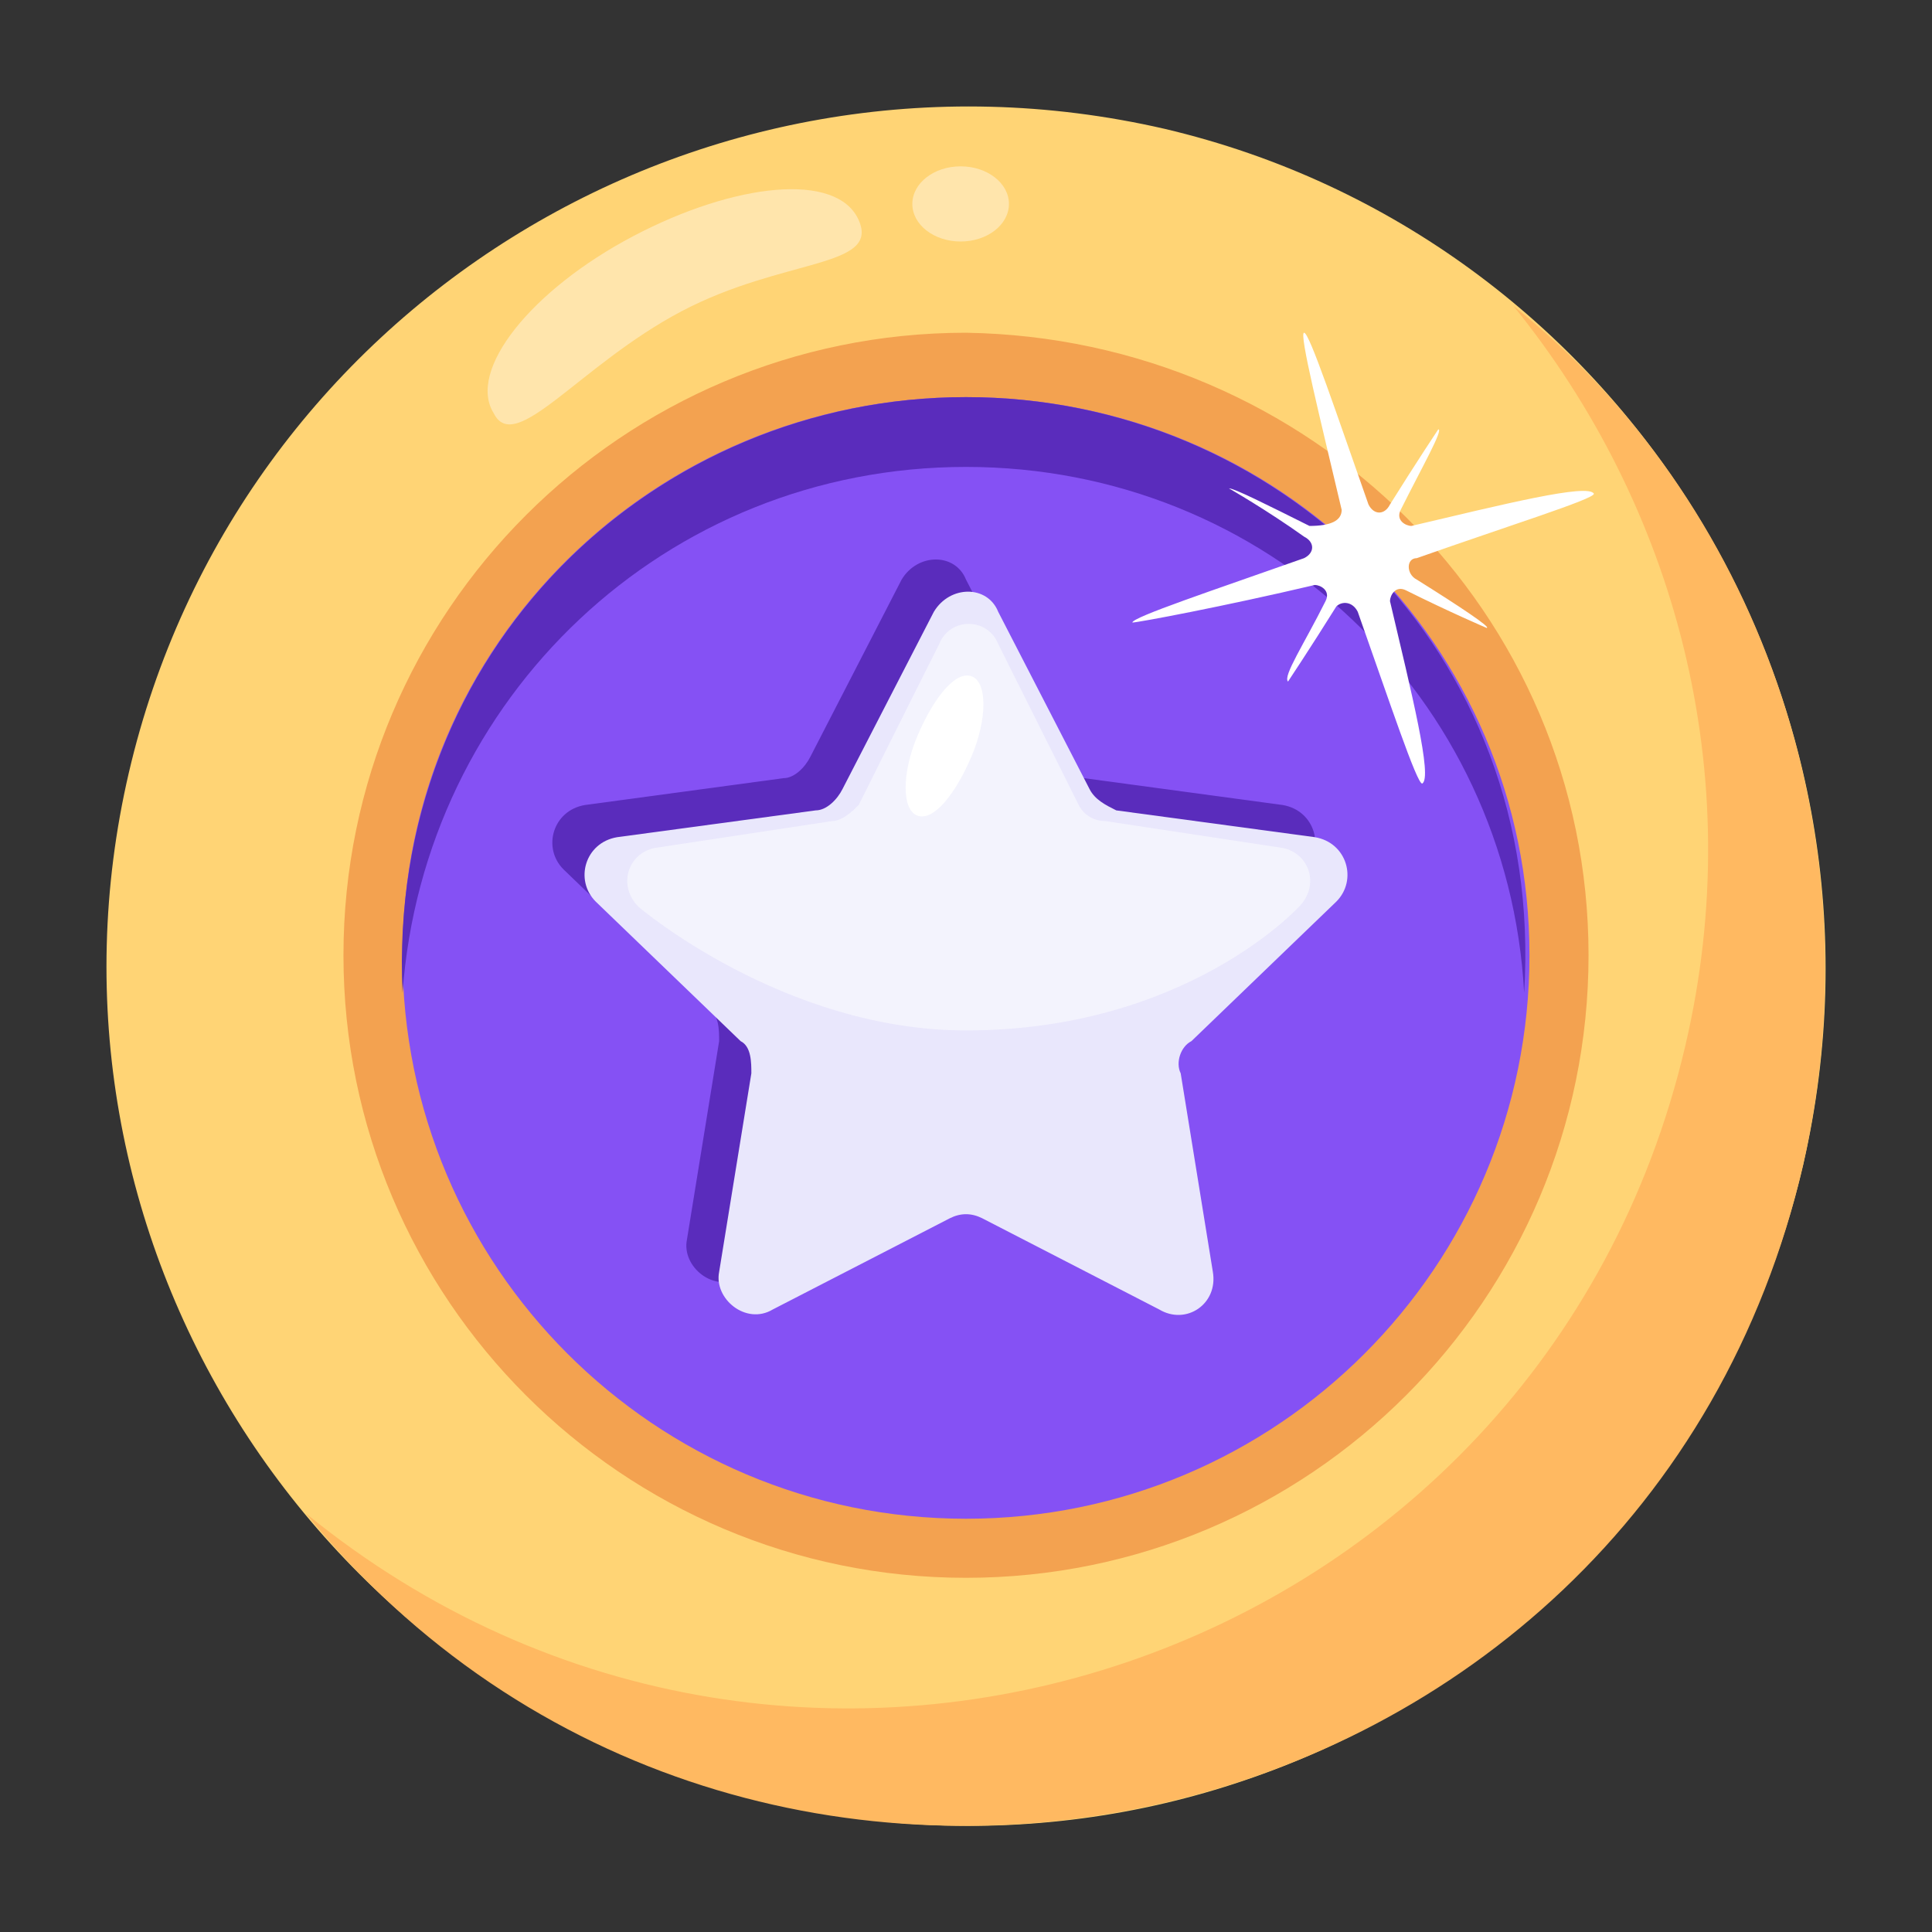
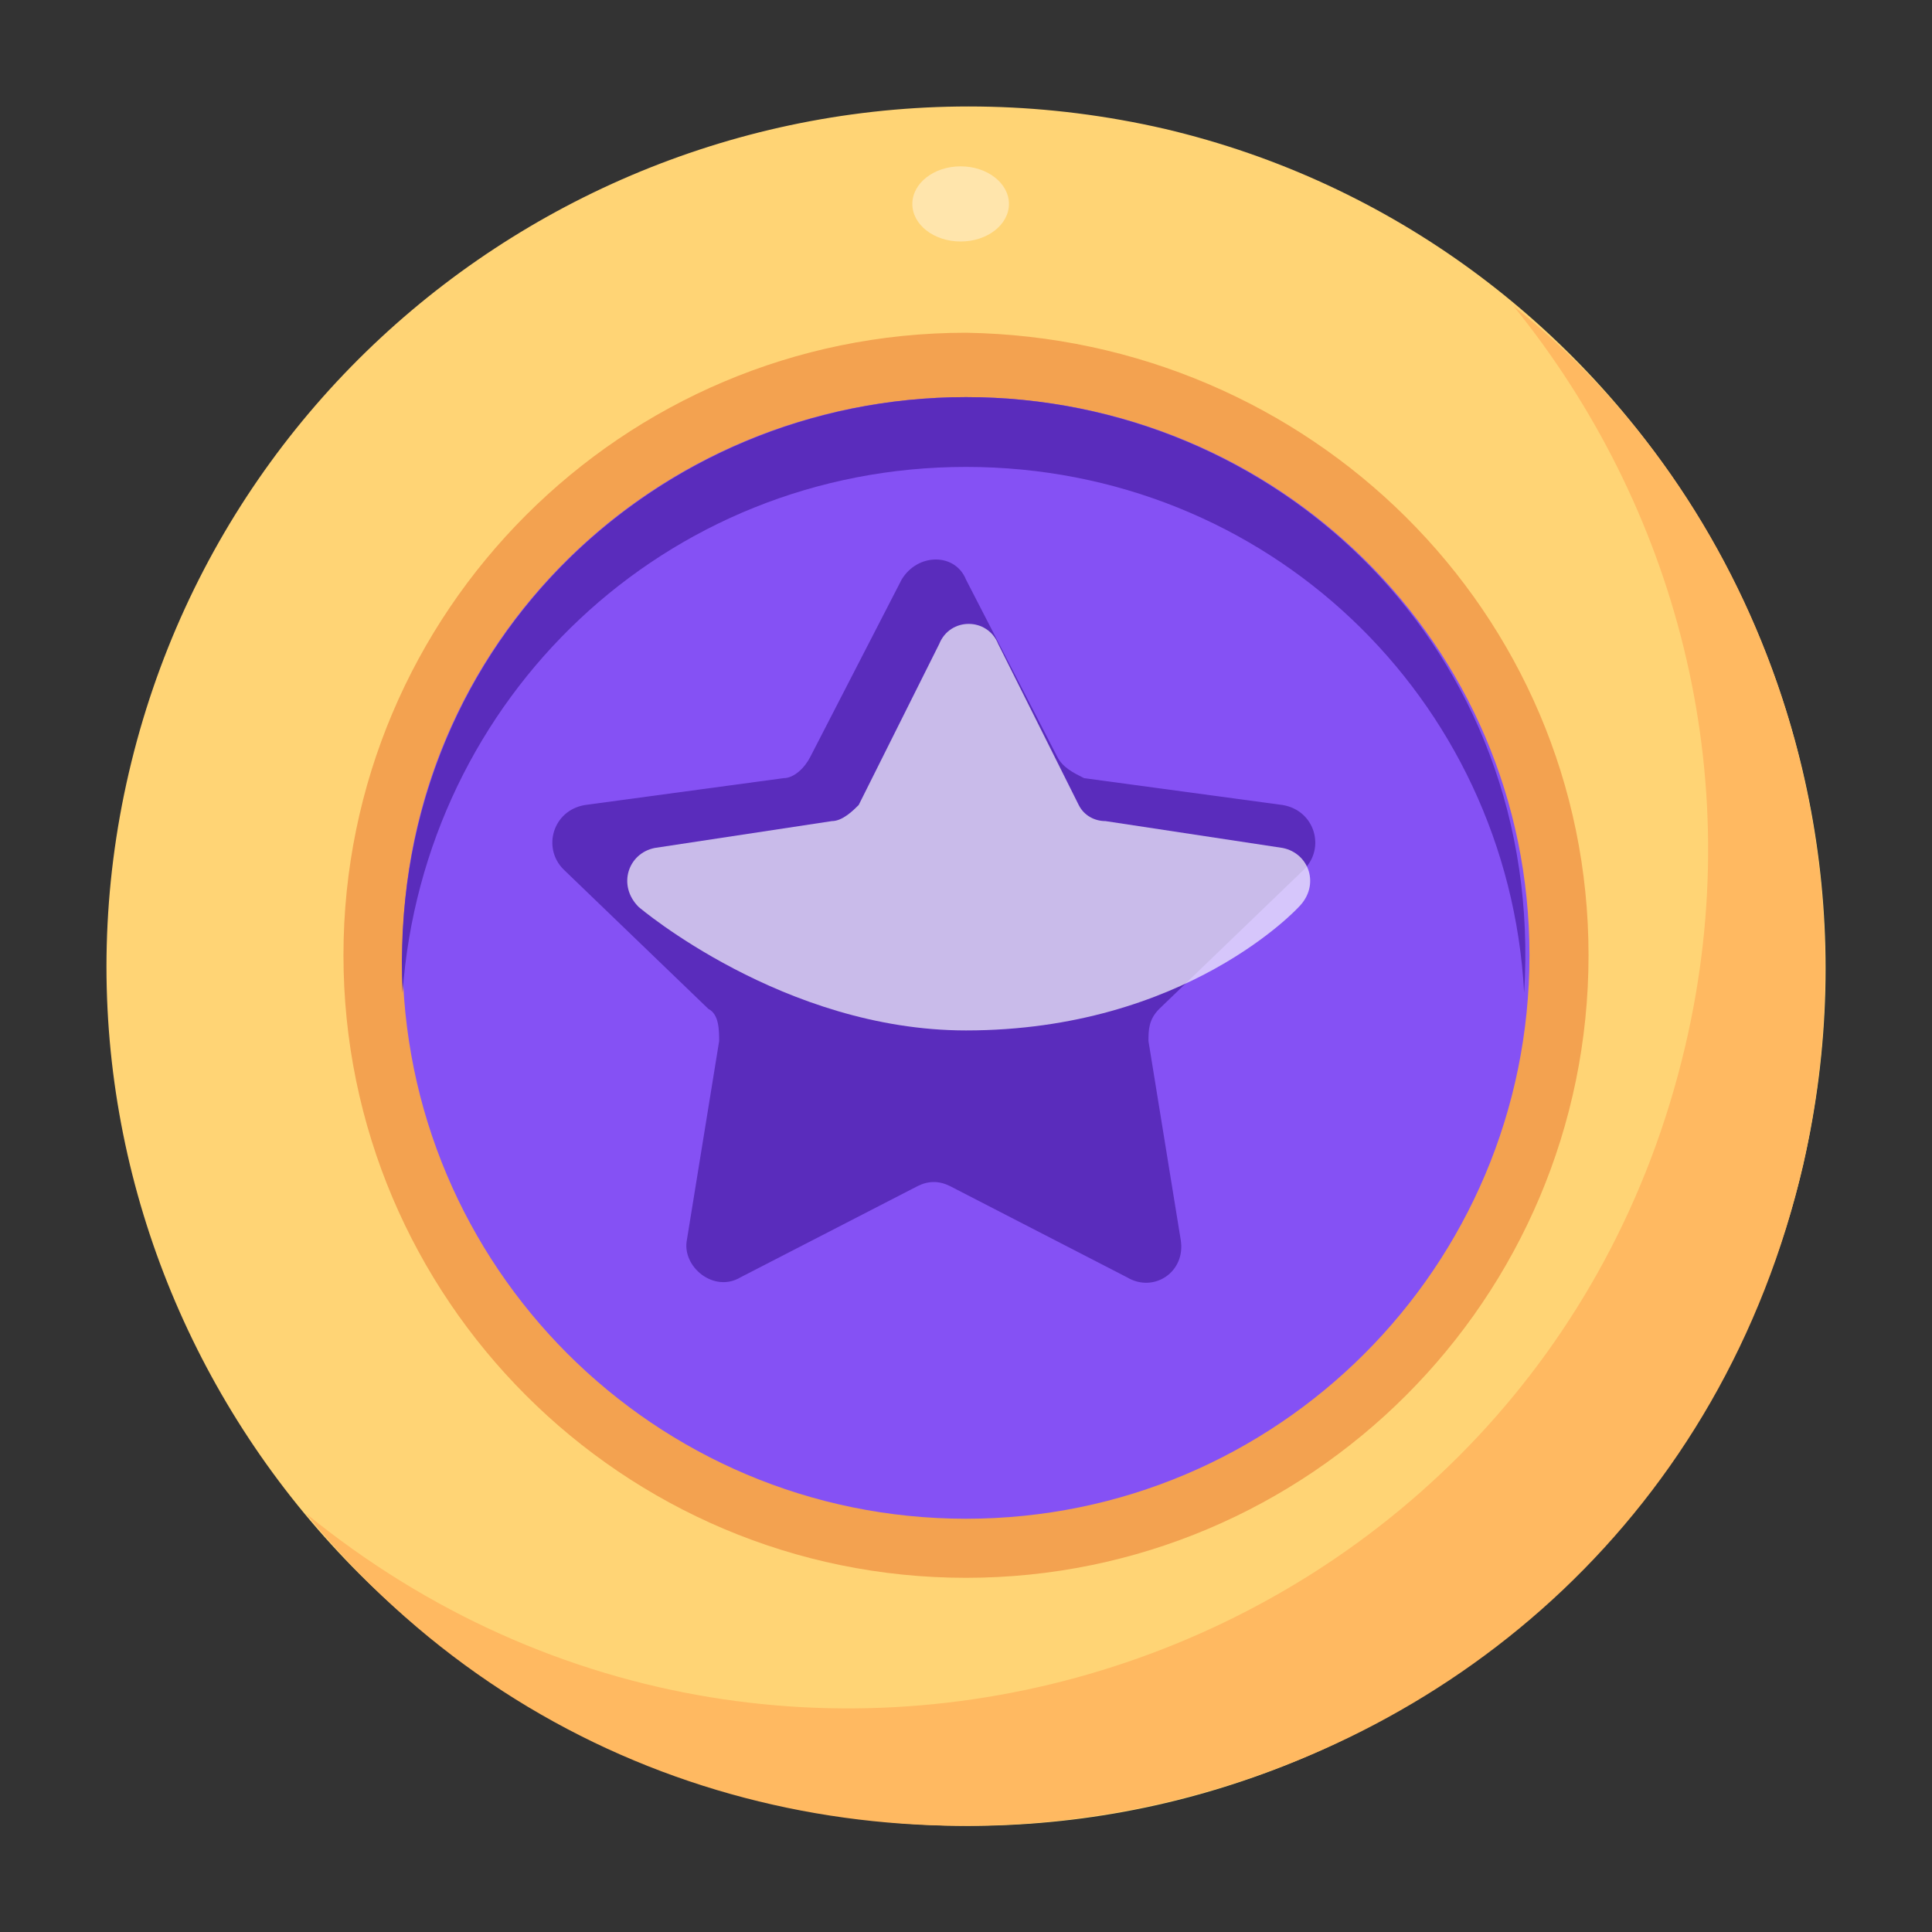
<svg xmlns="http://www.w3.org/2000/svg" width="40" height="40" viewBox="0 0 40 40" fill="none">
  <rect x="0" y="0" width="40" height="40" fill="#333333" stroke="none" />
  <path d="M37.334 24.111C35.111 33.667 25.556 39.556 16 37.334C6.445 35.111 0.445 25.556 2.667 16C4.889 6.445 14.445 0.445 24.111 2.667C33.556 4.889 39.556 14.445 37.334 24.111Z" fill="#FFD475" />
  <path d="M37.333 24.111C34 38.556 15.444 42.556 6.333 31.334C16.555 39.667 31.889 34.445 34.889 21.667C36.222 16 34.666 10.445 31.333 6.333C36.333 10.334 38.889 17.222 37.333 24.111Z" fill="#FFB961" />
-   <path opacity="0.4" d="M10.222 8.556C10.666 9.444 12 7.556 14.111 6.444C16.222 5.333 18.222 5.556 17.778 4.556C17.333 3.556 15.222 3.778 13.111 4.889C11 6 9.666 7.667 10.222 8.556Z" fill="white" />
  <path opacity="0.4" d="M19.889 5C20.441 5 20.889 4.652 20.889 4.222C20.889 3.793 20.441 3.444 19.889 3.444C19.336 3.444 18.889 3.793 18.889 4.222C18.889 4.652 19.336 5 19.889 5Z" fill="white" />
  <path d="M32.889 19.778C32.889 26.889 27.111 32.667 20 32.667C12.889 32.667 7.111 26.889 7.111 19.778C7.111 12.667 12.889 6.889 20 6.889C27.111 7 32.889 12.667 32.889 19.778Z" fill="#F3A250" />
  <path d="M31.666 19.778C31.666 26.222 26.444 31.444 20 31.444C13.555 31.444 8.333 26.222 8.333 19.778C8.333 13.333 13.555 8.222 20 8.222C26.444 8.222 31.666 13.333 31.666 19.778Z" fill="#8551F4" />
  <path d="M31.556 20.555C31.223 14.444 26.223 9.667 20 9.667C13.778 9.667 8.778 14.444 8.334 20.555C8 13.444 13.556 8.222 20 8.222C26.445 8.222 32 13.444 31.556 20.555Z" fill="#5A2CBC" />
  <path d="M23.778 21.556L24.445 25.667C24.556 26.334 23.889 26.778 23.333 26.445L19.667 24.556C19.445 24.445 19.222 24.445 19 24.556L15.333 26.445C14.778 26.778 14.111 26.222 14.222 25.667L14.889 21.556C14.889 21.334 14.889 21 14.667 20.889L11.667 18C11.222 17.556 11.445 16.778 12.111 16.667L16.222 16.111C16.445 16.111 16.667 15.889 16.778 15.667L18.667 12C19 11.445 19.778 11.445 20 12L21.889 15.667C22 15.889 22.222 16 22.445 16.111L26.556 16.667C27.222 16.778 27.445 17.556 27 18L24 20.889C23.778 21.111 23.778 21.334 23.778 21.556Z" fill="#5A2CBC" />
-   <path d="M24.445 22.222L25.111 26.333C25.223 27 24.556 27.444 24 27.111L20.334 25.222C20.111 25.111 19.889 25.111 19.667 25.222L16 27.111C15.445 27.444 14.778 26.889 14.889 26.333L15.556 22.222C15.556 22 15.556 21.667 15.334 21.556L12.334 18.667C11.889 18.222 12.111 17.444 12.778 17.333L16.889 16.778C17.111 16.778 17.334 16.556 17.445 16.333L19.334 12.667C19.667 12.111 20.445 12.111 20.667 12.667L22.556 16.333C22.667 16.556 22.889 16.667 23.111 16.778L27.223 17.333C27.889 17.444 28.111 18.222 27.667 18.667L24.667 21.556C24.445 21.667 24.334 22 24.445 22.222Z" fill="#E9E7FC" />
  <path opacity="0.7" d="M13.223 18.778C12.778 18.334 13.001 17.667 13.556 17.556L17.223 17C17.445 17 17.667 16.778 17.778 16.667L19.445 13.334C19.667 12.778 20.445 12.778 20.667 13.334L22.334 16.667C22.445 16.889 22.667 17 22.889 17L26.556 17.556C27.112 17.667 27.334 18.334 26.889 18.778C26.889 18.778 24.556 21.334 20 21.334C16.223 21.334 13.223 18.778 13.223 18.778Z" fill="#F8F9FE" />
-   <path d="M20.111 15.667C19.778 16.445 19.333 17 19 16.889C18.667 16.778 18.667 16 19 15.223C19.333 14.445 19.778 13.889 20.111 14C20.444 14.111 20.444 14.889 20.111 15.667ZM29.333 11.556C29.111 11.556 29.111 11.889 29.333 12C30.222 12.556 30.889 13 30.778 13C30.778 13 30 12.667 29.111 12.223C28.889 12.111 28.778 12.334 28.778 12.445C29.222 14.334 29.667 16.111 29.444 16.223C29.333 16.223 28.778 14.556 28.111 12.667C28 12.445 27.778 12.445 27.667 12.556C27.111 13.445 26.667 14.111 26.667 14.111C26.556 14 27 13.334 27.444 12.445C27.556 12.223 27.333 12.111 27.222 12.111C25.333 12.556 23.556 12.889 23.444 12.889C23.444 12.778 25.111 12.223 27 11.556C27.222 11.445 27.222 11.223 27 11.111C26.222 10.556 25.444 10.111 25.444 10.111C25.556 10.111 26.222 10.445 27.111 10.889C27.556 10.889 27.778 10.778 27.778 10.556C27.333 8.667 26.889 6.889 27 6.889C27.111 6.889 27.667 8.556 28.333 10.445C28.444 10.667 28.667 10.667 28.778 10.445C29.333 9.556 29.778 8.889 29.778 8.889C29.889 8.889 29.444 9.667 29 10.556C28.889 10.778 29.111 10.889 29.222 10.889C31.111 10.445 32.889 10 33 10.223C33 10.334 31.222 10.889 29.333 11.556Z" fill="white" />
</svg>